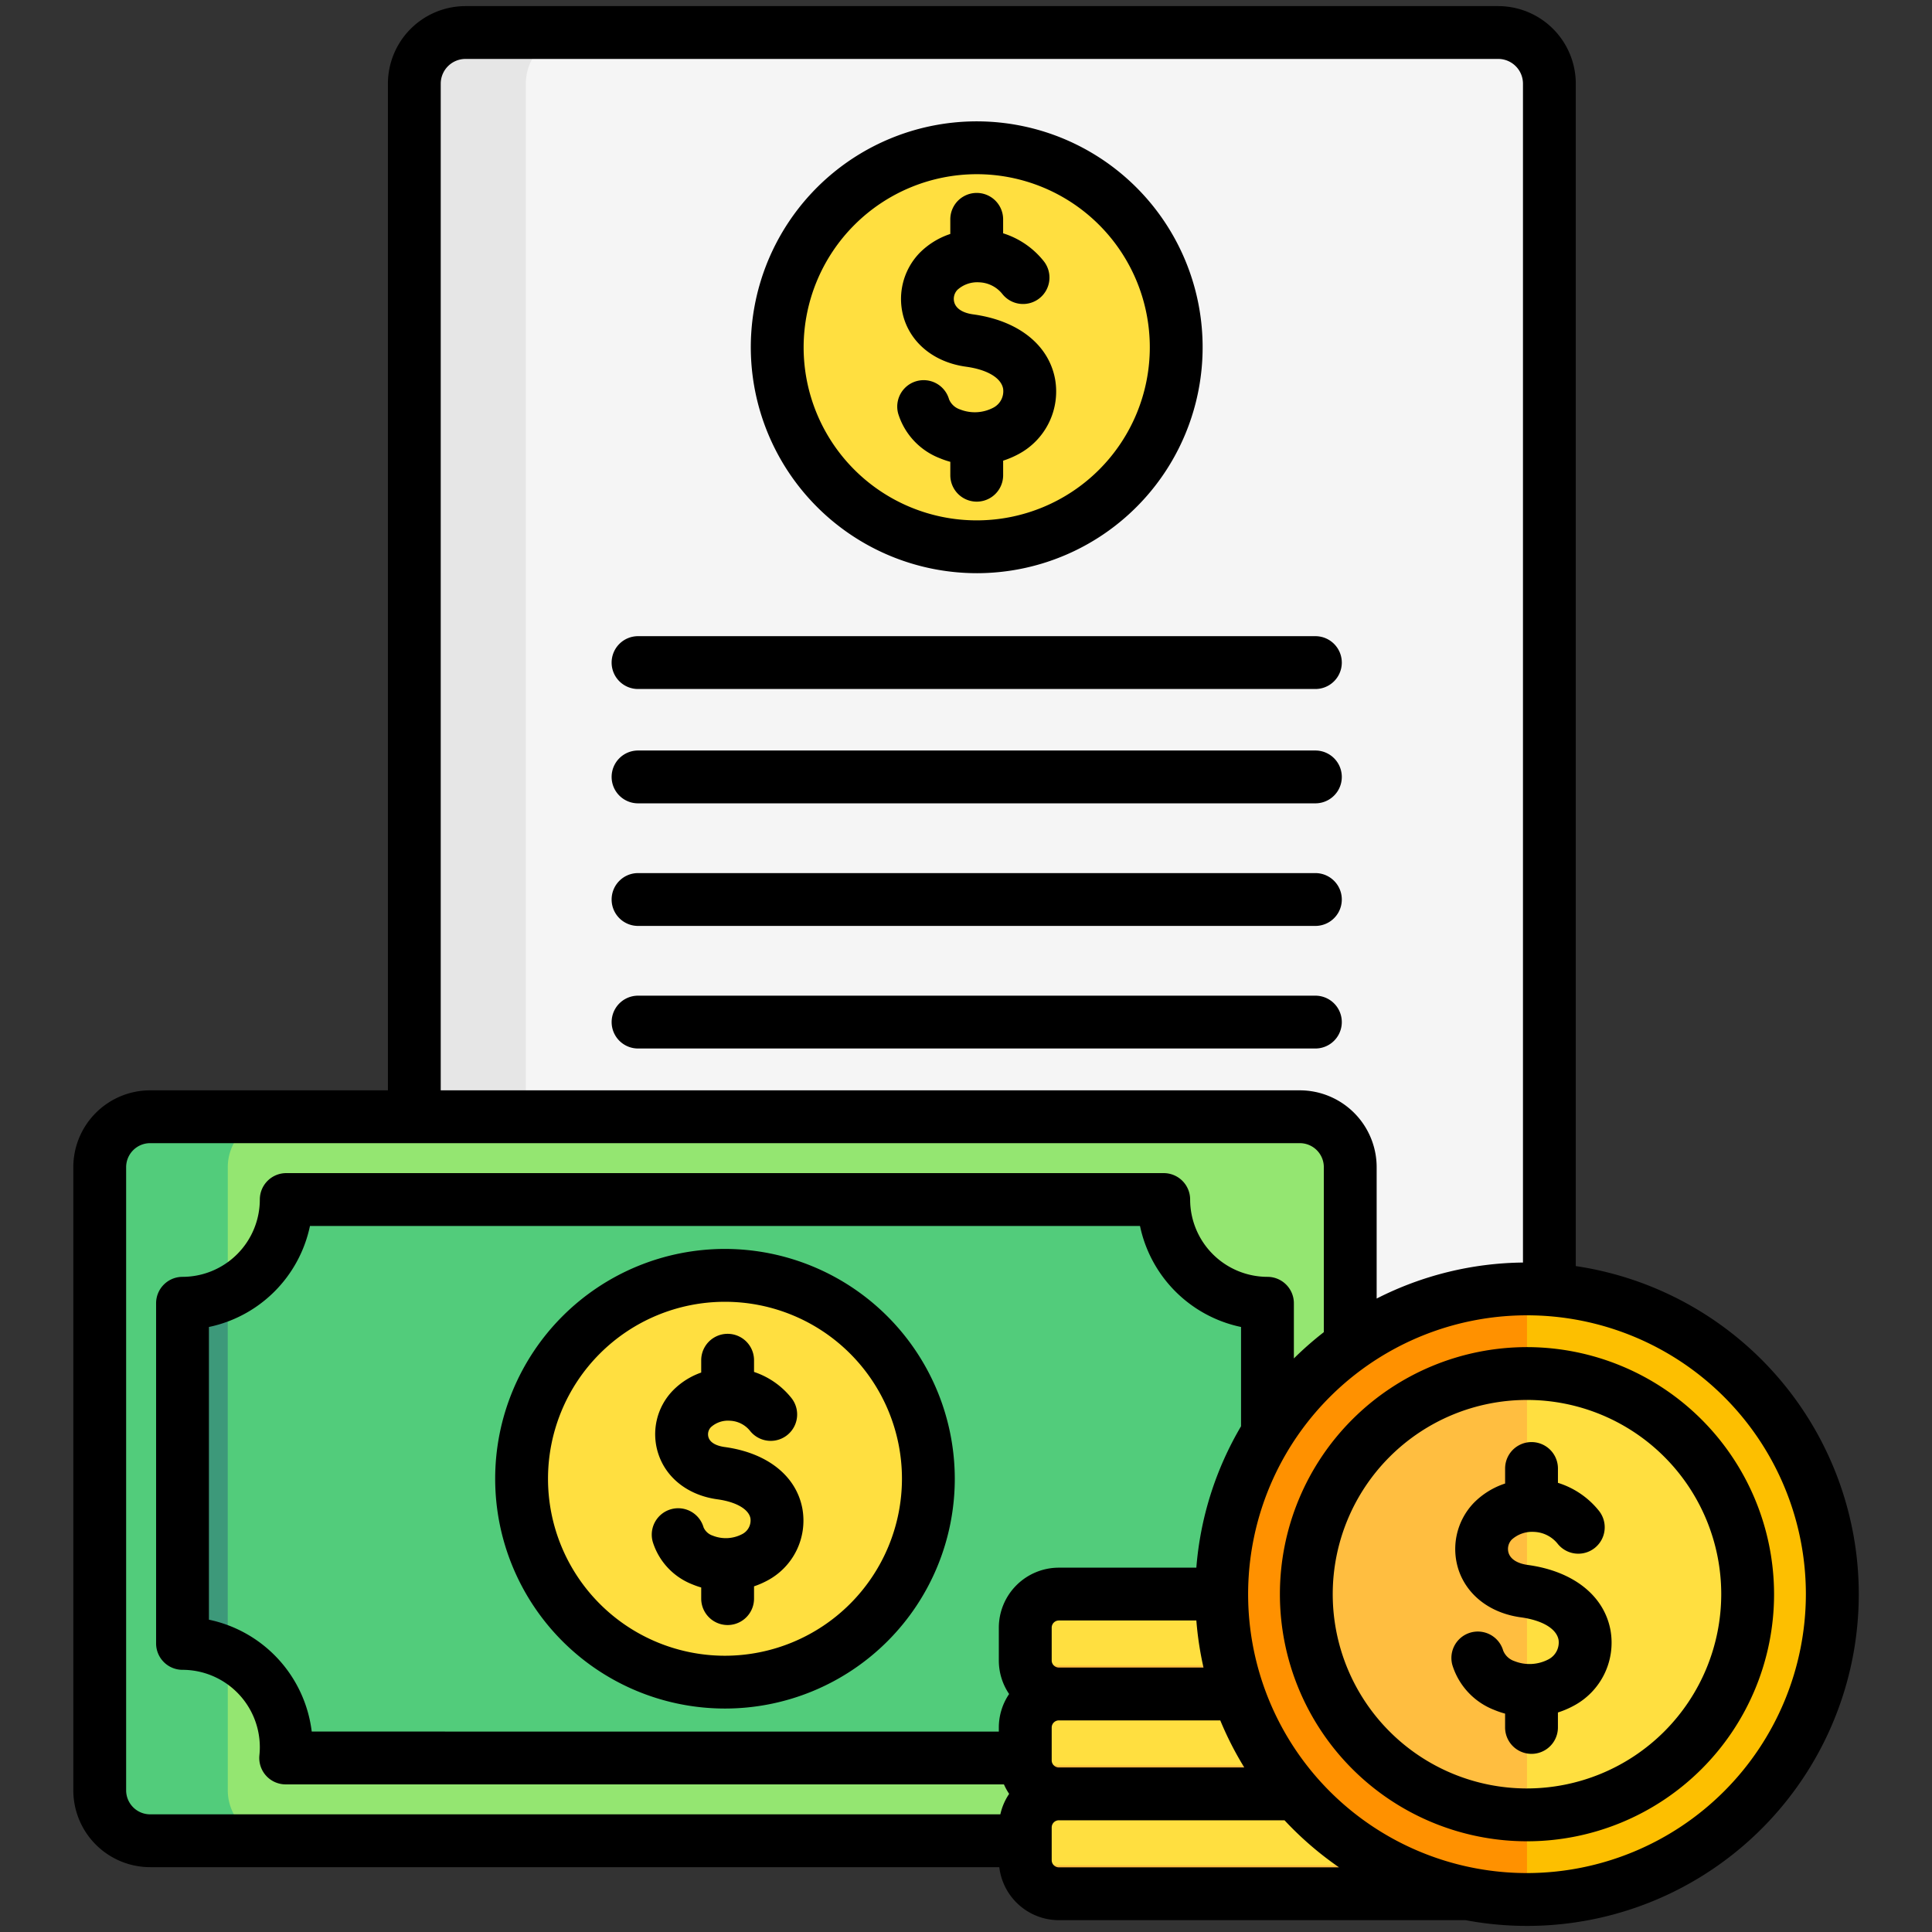
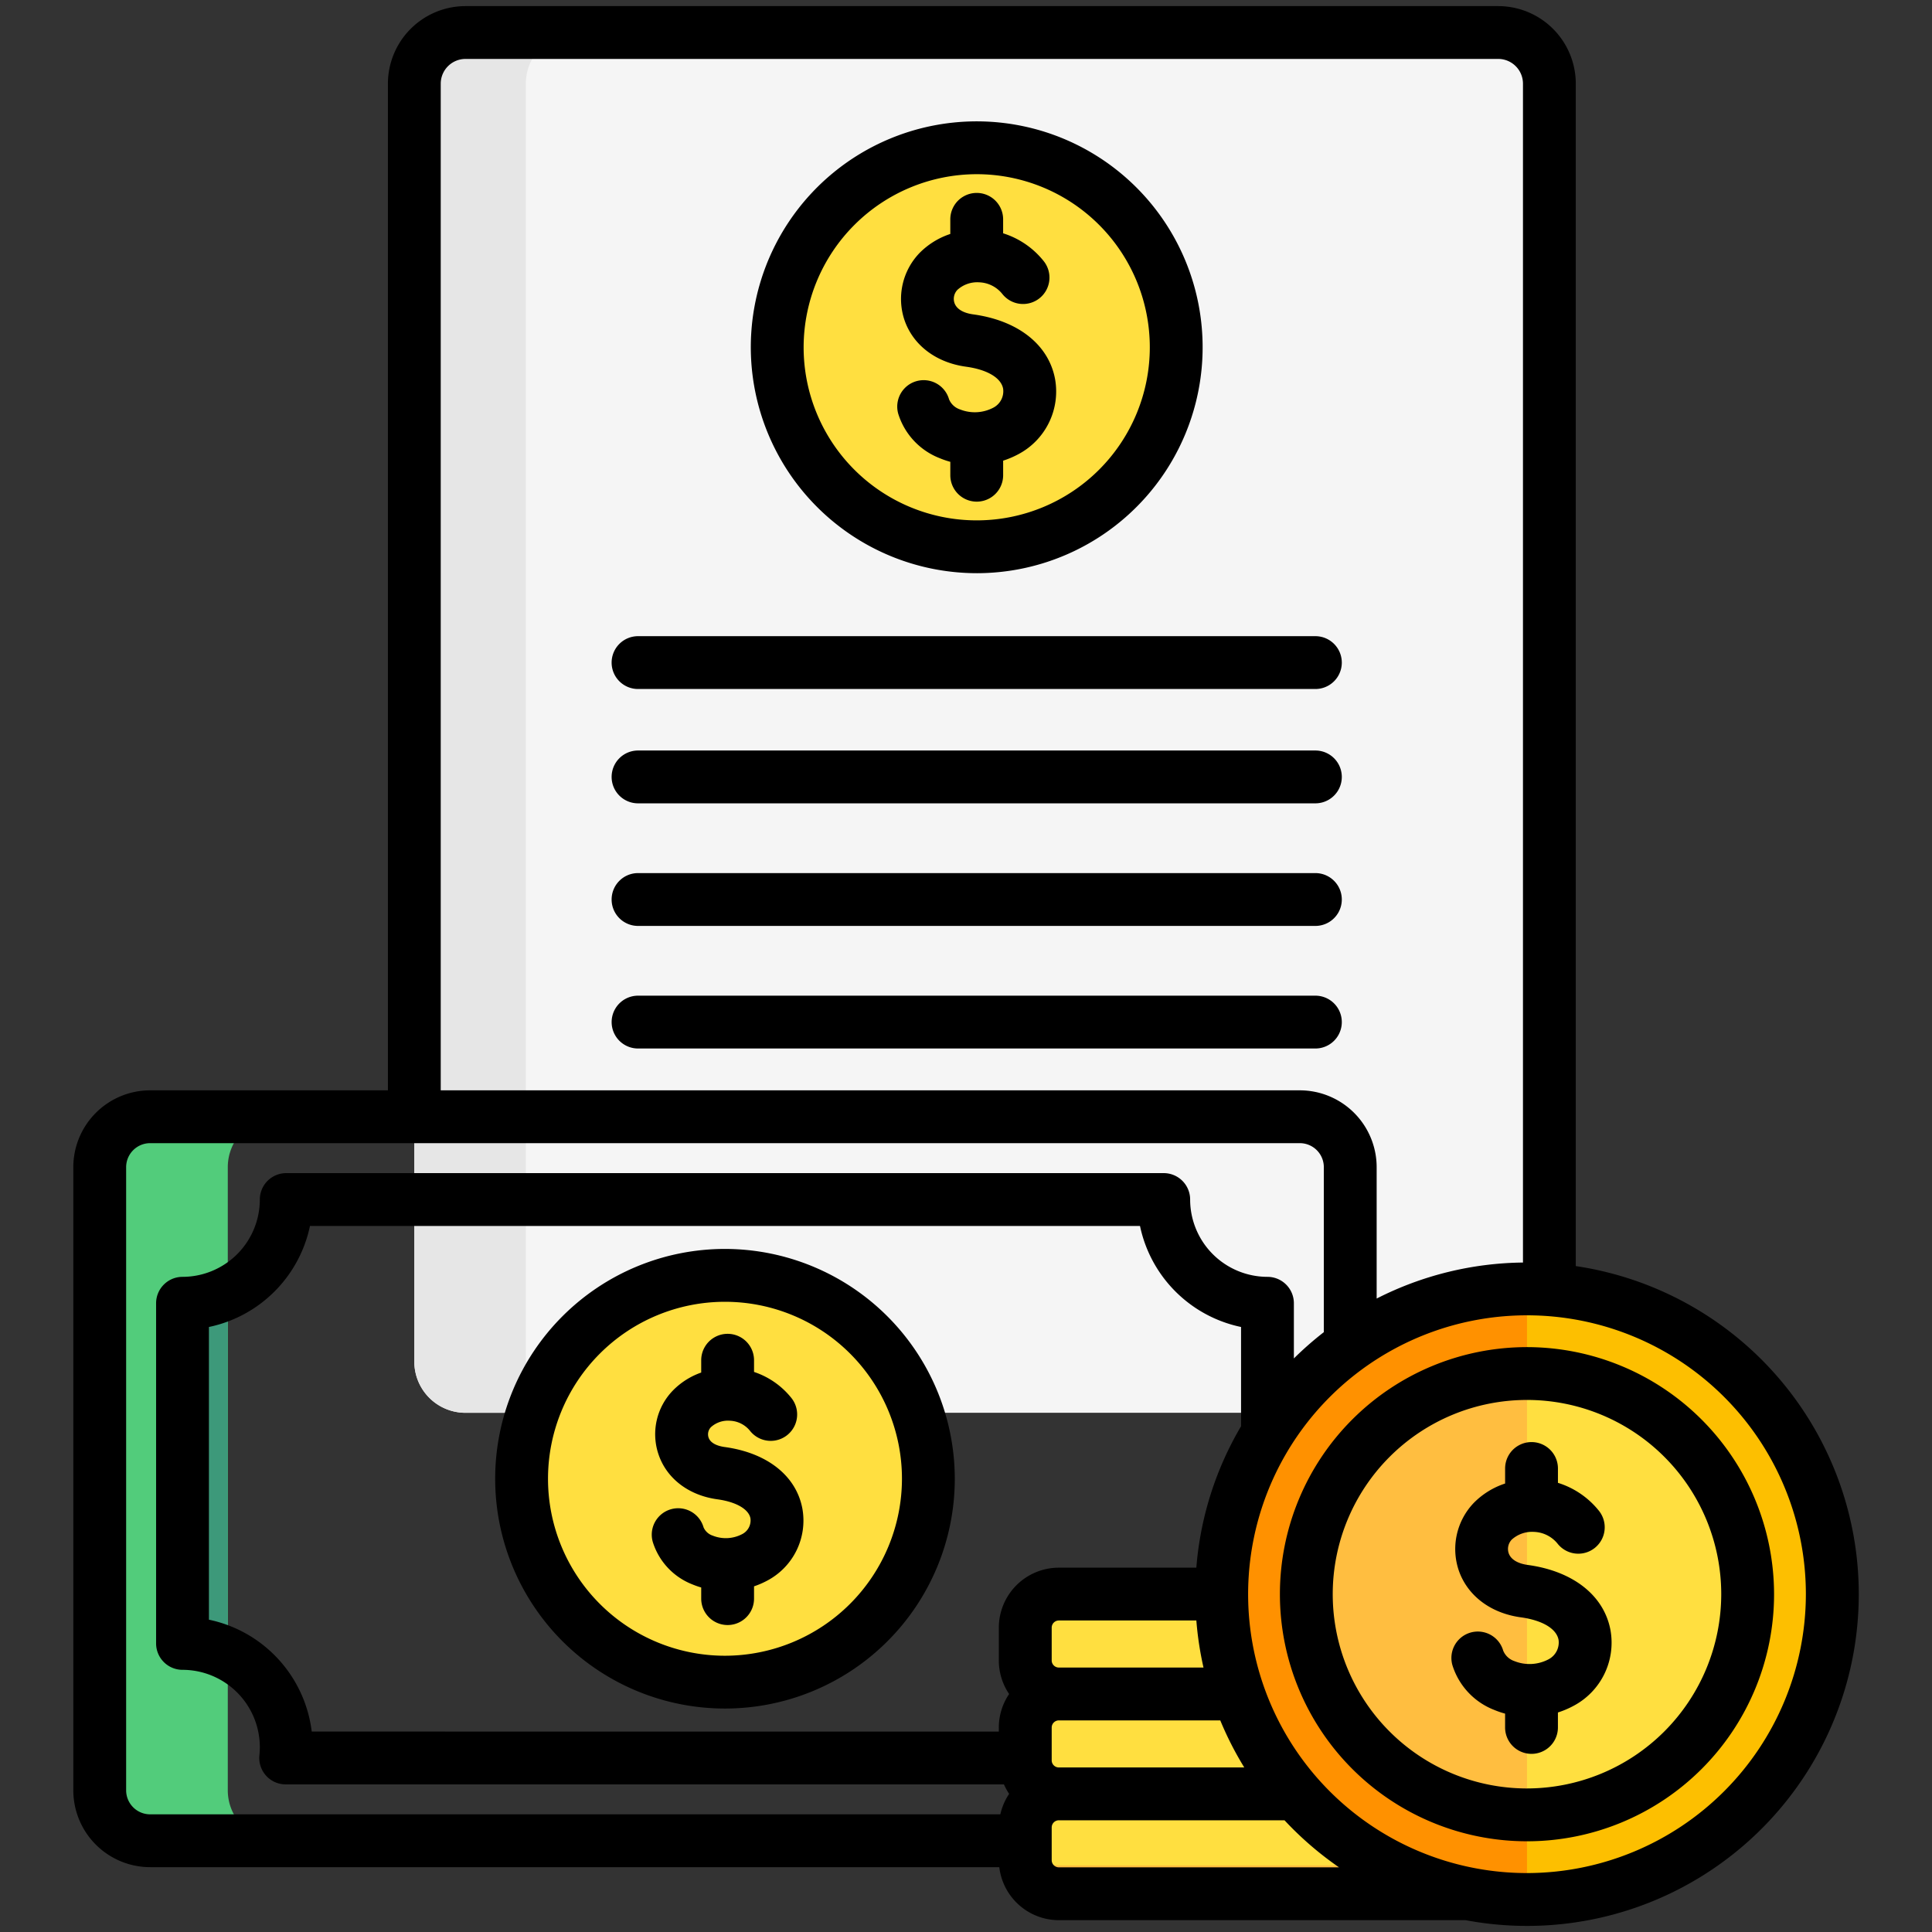
<svg xmlns="http://www.w3.org/2000/svg" viewBox="0 0 512 512">
  <rect x="0" y="0" width="512" height="512" fill="#333333" stroke="none" />
  <g id="Layer_1" data-name="Layer 1">
    <path d="m109.8 360.851v-338.675a13.557 13.557 0 0 1 13.555-13.557h273.692a13.557 13.557 0 0 1 13.558 13.557v335.5a16.73 16.73 0 0 1 -16.73 16.73h-270.52a13.557 13.557 0 0 1 -13.555-13.555z" fill="#f5f5f5" />
    <path d="m152.909 374.408h-29.554a13.557 13.557 0 0 1 -13.555-13.557v-338.675a13.557 13.557 0 0 1 13.555-13.557h29.554a13.557 13.557 0 0 0 -13.557 13.557v338.675a13.557 13.557 0 0 0 13.557 13.557z" fill="#e6e6e6" />
    <path d="m258.84 44.163a52.87 52.87 0 1 1 -52.87 52.87 52.87 52.87 0 0 1 52.87-52.87z" fill="#ffdf40" />
-     <path d="m344.47 487.818h-304.683a13.357 13.357 0 0 1 -13.358-13.358v-165.153a13.358 13.358 0 0 1 13.358-13.358h304.683a13.359 13.359 0 0 1 13.358 13.358v165.153a13.358 13.358 0 0 1 -13.358 13.358z" fill="#94e671" />
    <path d="m73.725 487.818h-33.938a13.357 13.357 0 0 1 -13.358-13.358v-165.153a13.358 13.358 0 0 1 13.358-13.358h33.938a13.359 13.359 0 0 0 -13.358 13.358v165.153a13.358 13.358 0 0 0 13.358 13.358z" fill="#52cc7b" />
-     <path d="m308.218 465.88h-232.51a27.5 27.5 0 0 0 -27.341-30.358v-90.144a27.49 27.49 0 0 0 27.49-27.49h232.543a27.49 27.49 0 0 0 27.49 27.49v92.83a27.672 27.672 0 0 0 -27.672 27.672z" fill="#52cc7b" />
    <path d="m60.357 438.27a27.368 27.368 0 0 0 -11.99-2.748v-90.144a27.368 27.368 0 0 0 11.99-2.748z" fill="#3d997a" />
    <path d="m192.128 445.787a53.9 53.9 0 1 1 53.9-53.9 53.964 53.964 0 0 1 -53.9 53.9z" fill="#ffdf40" />
    <path d="m403.793 448.922h-123.193a8.9 8.9 0 0 1 -8.9-8.9v-8.681a8.9 8.9 0 0 1 8.9-8.9h123.19a8.894 8.894 0 0 1 8.895 8.9v8.681a8.9 8.9 0 0 1 -8.892 8.9z" fill="#ffdf40" />
-     <path d="m412.688 432.512v7.514a8.9 8.9 0 0 1 -8.895 8.9h-123.193a8.9 8.9 0 0 1 -8.9-8.9v-7.514a8.9 8.9 0 0 0 8.9 8.9h123.19a8.9 8.9 0 0 0 8.898-8.9z" fill="#ffbe40" />
    <path d="m403.793 475.393h-123.193a8.9 8.9 0 0 1 -8.9-8.895v-8.681a8.9 8.9 0 0 1 8.9-8.895h123.19a8.894 8.894 0 0 1 8.895 8.895v8.683a8.894 8.894 0 0 1 -8.892 8.893z" fill="#ffdf40" />
-     <path d="m412.688 458.984v7.516a8.9 8.9 0 0 1 -8.895 8.895h-123.193a8.9 8.9 0 0 1 -8.9-8.895v-7.514a8.9 8.9 0 0 0 8.9 8.9h123.19a8.9 8.9 0 0 0 8.898-8.902z" fill="#ffbe40" />
    <path d="m403.793 501.865h-123.193a8.9 8.9 0 0 1 -8.9-8.895v-8.681a8.9 8.9 0 0 1 8.9-8.9h123.19a8.9 8.9 0 0 1 8.895 8.9v8.681a8.9 8.9 0 0 1 -8.892 8.895z" fill="#ffdf40" />
    <path d="m412.688 485.456v7.514a8.9 8.9 0 0 1 -8.895 8.895h-123.193a8.9 8.9 0 0 1 -8.9-8.895v-7.514a8.9 8.9 0 0 0 8.9 8.9h123.19a8.9 8.9 0 0 0 8.898-8.9z" fill="#ffbe40" />
    <path d="m485.571 422.477a80.9 80.9 0 1 1 -80.9-80.9 80.9 80.9 0 0 1 80.9 80.9z" fill="#fdbf00" />
    <path d="m404.666 503.381a80.9 80.9 0 0 1 0-161.809z" fill="#ff9100" />
    <path d="m404.666 480.956a58.479 58.479 0 1 1 58.479-58.479 58.545 58.545 0 0 1 -58.479 58.479z" fill="#ffdf40" />
    <path d="m404.666 480.956a58.479 58.479 0 1 1 0-116.958z" fill="#ffbe40" />
    <path d="m192.128 330.98a60.9 60.9 0 1 0 60.9 60.9 60.973 60.973 0 0 0 -60.9-60.9zm0 107.807a46.9 46.9 0 1 1 46.9-46.9 46.957 46.957 0 0 1 -46.9 46.9zm212.538-81.787a65.479 65.479 0 1 0 65.48 65.479 65.553 65.553 0 0 0 -65.48-65.479zm0 116.958a51.479 51.479 0 1 1 51.48-51.479 51.537 51.537 0 0 1 -51.48 51.477zm12.934-138.432v-313.35a20.58 20.58 0 0 0 -20.552-20.558h-273.693a20.581 20.581 0 0 0 -20.555 20.558v266.773h-63.013a20.382 20.382 0 0 0 -20.358 20.359v165.152a20.381 20.381 0 0 0 20.358 20.358h225.037a15.912 15.912 0 0 0 15.776 14.047h107.792a87.908 87.908 0 1 0 29.208-173.339zm-300.8-313.35a6.565 6.565 0 0 1 6.557-6.558h273.691a6.564 6.564 0 0 1 6.556 6.558v312.41a87.345 87.345 0 0 0 -38.776 9.545v-34.823a20.382 20.382 0 0 0 -20.358-20.359h-227.67zm-83.371 452.284v-165.152a6.366 6.366 0 0 1 6.358-6.359h304.683a6.366 6.366 0 0 1 6.358 6.359v43.73a88.79 88.79 0 0 0 -7.938 6.962v-14.622a7 7 0 0 0 -7-7 20.513 20.513 0 0 1 -20.491-20.49 7 7 0 0 0 -7-7h-232.542a7 7 0 0 0 -7 7 20.512 20.512 0 0 1 -20.49 20.49 7 7 0 0 0 -7 7v90.143a7 7 0 0 0 7 7 20.513 20.513 0 0 1 20.49 20.491 21.07 21.07 0 0 1 -.112 2.147 7 7 0 0 0 6.963 7.721h190.347a15.916 15.916 0 0 0 1.381 2.514 15.788 15.788 0 0 0 -2.335 5.424h-225.314a6.365 6.365 0 0 1 -6.358-6.358zm49.182-15.58a34.575 34.575 0 0 0 -27.244-29.645v-77.571a34.6 34.6 0 0 0 26.777-26.776h219.969a34.6 34.6 0 0 0 26.777 26.776v26.307a87.278 87.278 0 0 0 -11.847 37.479h-36.443a15.913 15.913 0 0 0 -15.9 15.9v8.681a15.8 15.8 0 0 0 2.729 8.9 15.8 15.8 0 0 0 -2.729 8.895v1.063zm196.1-18.854v-8.681a1.9 1.9 0 0 1 1.9-1.9h36.435a87.517 87.517 0 0 0 1.895 12.472h-38.341a1.9 1.9 0 0 1 -1.893-1.891zm0 26.472v-8.681a1.9 1.9 0 0 1 1.9-1.895h42.775a87.882 87.882 0 0 0 6.359 12.472h-49.145a1.9 1.9 0 0 1 -1.893-1.894zm1.9 28.367a1.9 1.9 0 0 1 -1.9-1.895v-8.681a1.9 1.9 0 0 1 1.9-1.895h59.799a88.609 88.609 0 0 0 14.446 12.471zm124.064 1.517a73.905 73.905 0 1 1 73.9-73.905 73.988 73.988 0 0 1 -73.908 73.905zm-242.588-290.489a7 7 0 0 1 7-7h179.505a7 7 0 0 1 0 14h-179.5a7 7 0 0 1 -7.005-7zm0-30.3a7 7 0 0 1 7-7h179.505a7 7 0 0 1 0 14h-179.5a7 7 0 0 1 -7.005-7.001zm0 62.786a7 7 0 0 1 7-7h179.505a7 7 0 0 1 0 14h-179.5a7 7 0 0 1 -7.005-7.001zm186.505 39.485h-179.5a7 7 0 0 1 0-14h179.5a7 7 0 0 1 0 14zm-82.752-174.832c-.522-2.893-4.2-5.082-9.84-5.853-7.915-1.083-14.006-5.692-16.294-12.327a17.561 17.561 0 0 1 3.984-17.808 20.508 20.508 0 0 1 8.15-5.044v-3.872a7 7 0 0 1 14 0v3.7a22.248 22.248 0 0 1 10.7 7.306 7 7 0 1 1 -10.869 8.824 8.233 8.233 0 0 0 -6.17-3.14 7.828 7.828 0 0 0 -5.764 1.984 3.446 3.446 0 0 0 -.792 3.49c.546 1.585 2.307 2.657 4.957 3.02 11.949 1.635 20.068 8.08 21.72 17.24a18.8 18.8 0 0 1 -9.81 19.848 23.962 23.962 0 0 1 -3.968 1.681v3.861a7 7 0 0 1 -14 0v-3.553a23.407 23.407 0 0 1 -2.875-.991 18.521 18.521 0 0 1 -10.92-11.727 7 7 0 0 1 13.461-3.848 4.735 4.735 0 0 0 2.908 2.678 10.545 10.545 0 0 0 8.77-.435 4.9 4.9 0 0 0 2.652-5.034zm-7 48.87a59.87 59.87 0 1 0 -59.87-59.869 59.937 59.937 0 0 0 59.87 59.867zm0-105.739a45.87 45.87 0 1 1 -45.87 45.87 45.921 45.921 0 0 1 45.87-45.87zm-46.182 353.745a17.986 17.986 0 0 1 -9.386 19 22.6 22.6 0 0 1 -3.444 1.485v3.258a7 7 0 0 1 -14 0v-2.951a22.278 22.278 0 0 1 -2.385-.84 17.73 17.73 0 0 1 -10.45-11.234 7 7 0 0 1 13.461-3.85 4.019 4.019 0 0 0 2.438 2.188 9.326 9.326 0 0 0 7.756-.388 4.084 4.084 0 0 0 2.233-4.178c-.442-2.446-3.8-4.386-8.764-5.066-7.556-1.034-13.377-5.447-15.568-11.8a16.623 16.623 0 0 1 3.822-17.08 19.5 19.5 0 0 1 7.457-4.712v-3.262a7 7 0 0 1 14 0v3.1a21.23 21.23 0 0 1 9.86 6.854 7 7 0 0 1 -10.87 8.824 7.2 7.2 0 0 0 -5.4-2.749 6.727 6.727 0 0 0 -5.007 1.7 2.73 2.73 0 0 0 -.63 2.764c.6 1.75 2.91 2.314 4.232 2.5 11.351 1.539 19.068 7.689 20.645 16.437zm214.154 32.2a18.937 18.937 0 0 1 -9.887 20 24.141 24.141 0 0 1 -4.059 1.716v3.967a7 7 0 1 1 -14 0v-3.66a23.6 23.6 0 0 1 -2.959-1.017 18.662 18.662 0 0 1 -11-11.812 7 7 0 0 1 13.461-3.848 4.88 4.88 0 0 0 2.991 2.765 10.766 10.766 0 0 0 8.946-.445 5.041 5.041 0 0 0 2.732-5.178c-.534-2.966-4.284-5.206-10.029-5.992-7.978-1.092-14.116-5.735-16.421-12.419a17.683 17.683 0 0 1 4.014-17.936 20.653 20.653 0 0 1 8.269-5.1v-3.982a7 7 0 0 1 14 0v3.8a22.429 22.429 0 0 1 10.844 7.384 7 7 0 0 1 -10.869 8.824 8.415 8.415 0 0 0 -6.305-3.209 8.068 8.068 0 0 0 -5.899 2.034 3.571 3.571 0 0 0 -.823 3.619c.564 1.635 2.37 2.74 5.084 3.112 12.055 1.647 20.245 8.144 21.91 17.375z" />
  </g>
</svg>